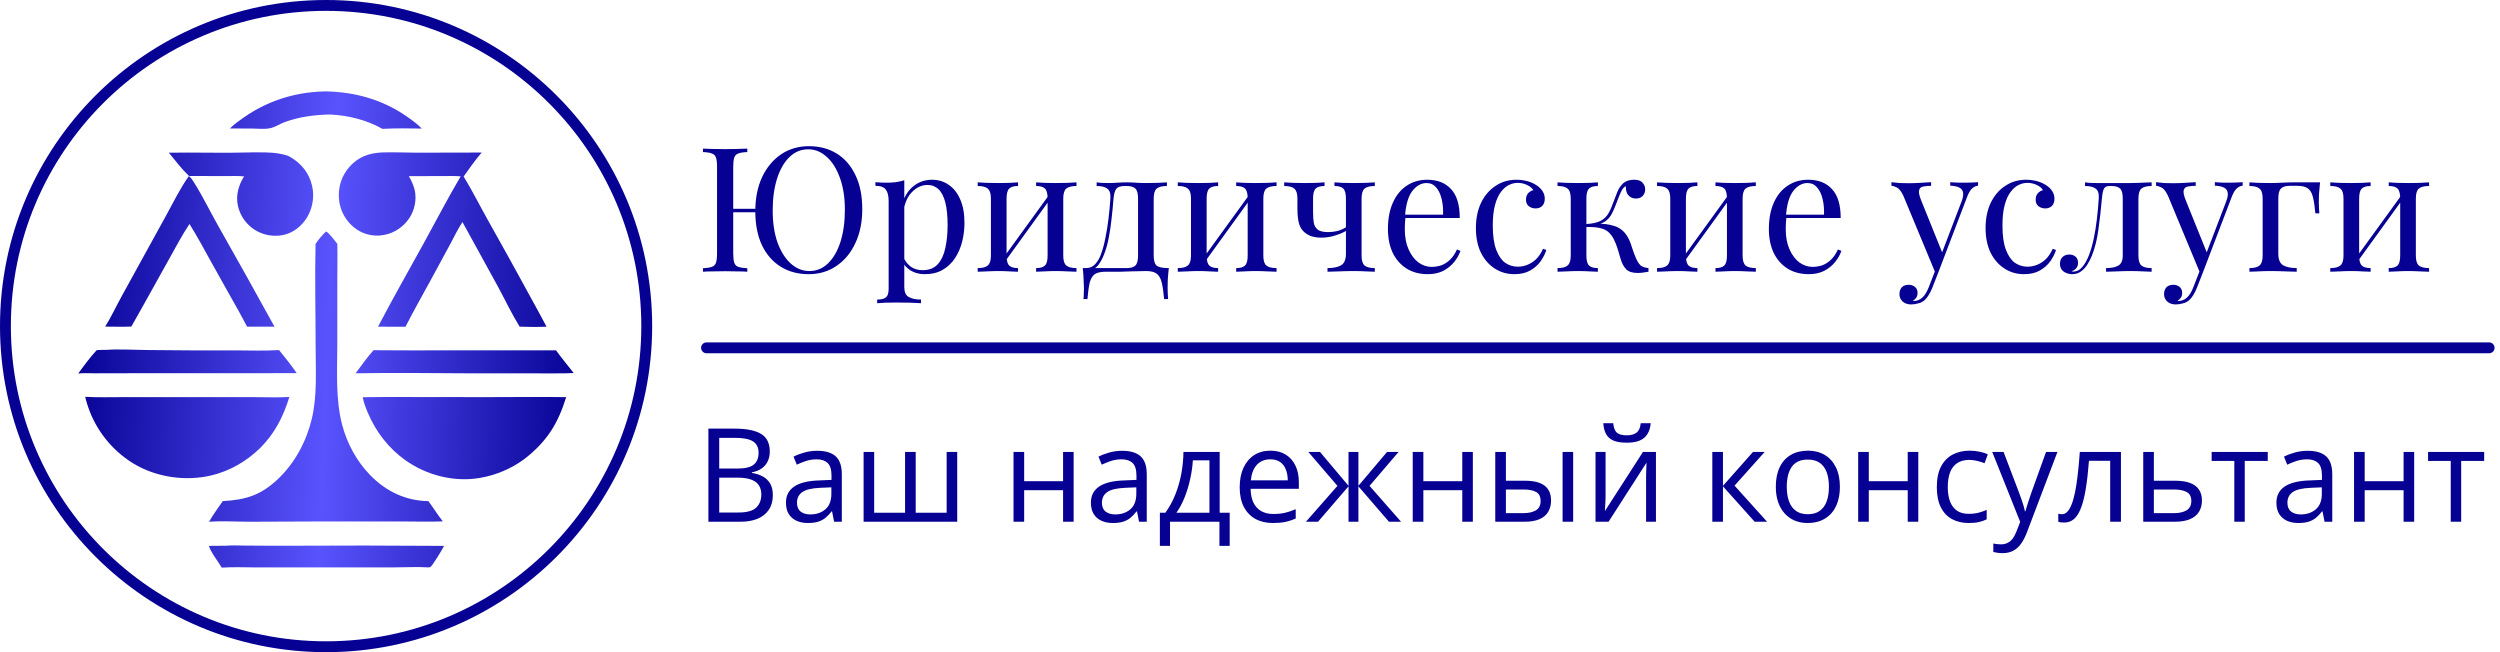
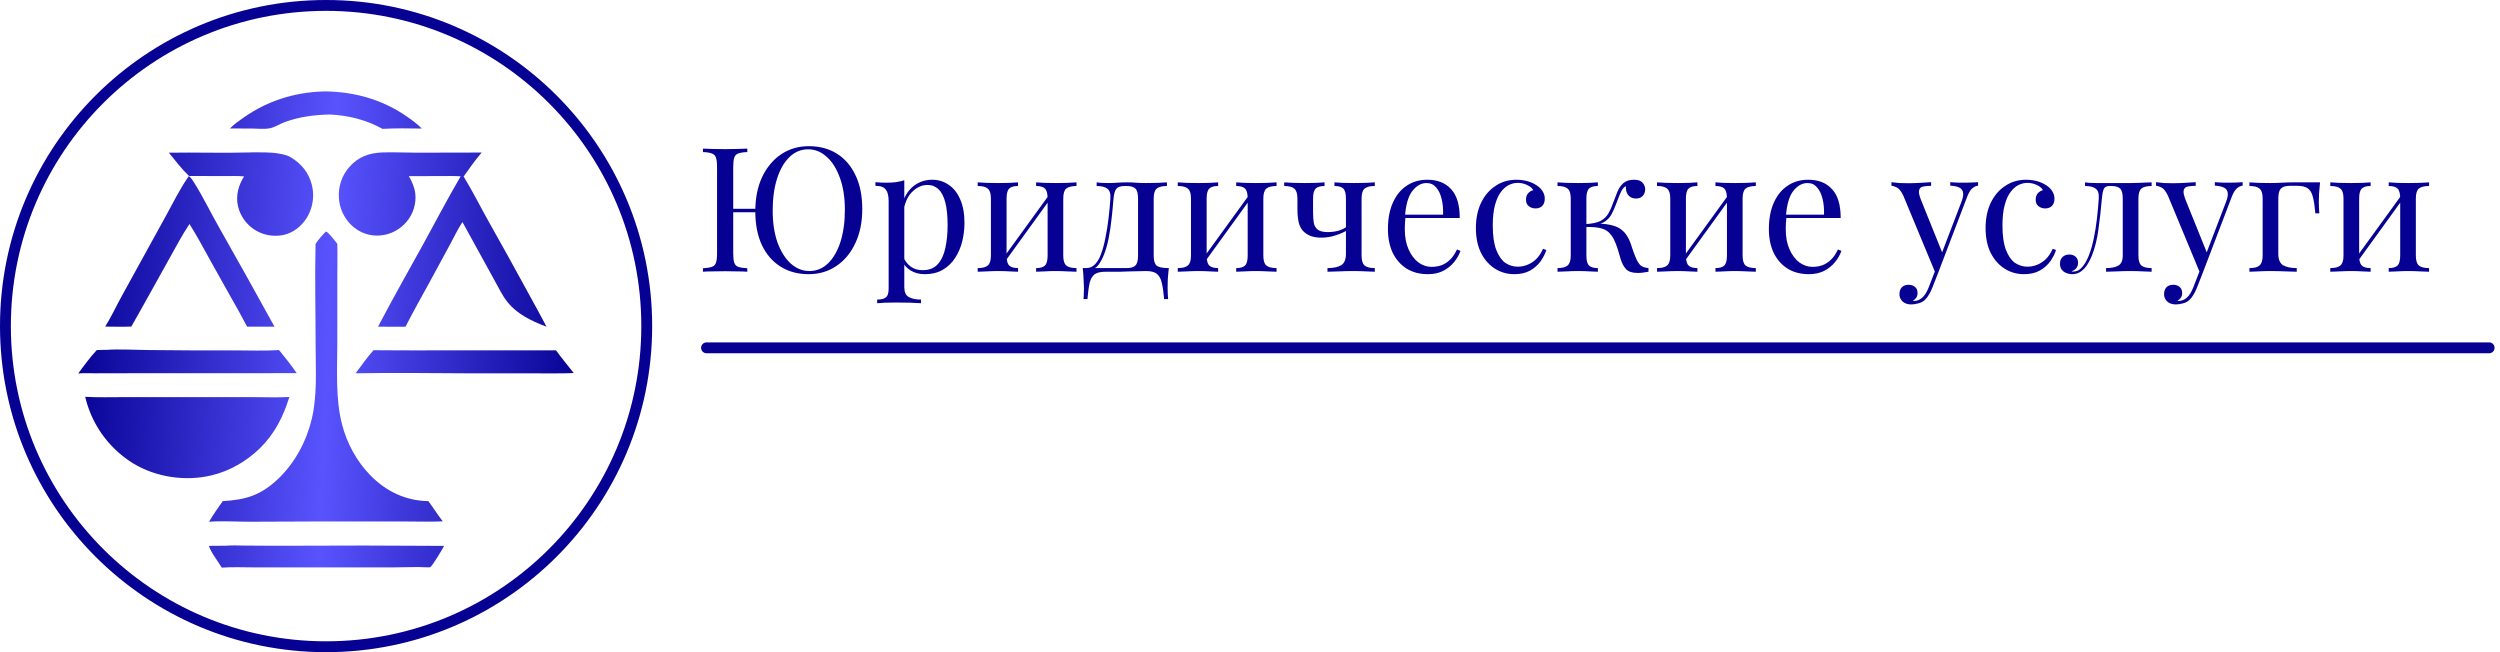
<svg xmlns="http://www.w3.org/2000/svg" width="230" height="60" viewBox="0 0 230 60" fill="none">
  <circle cx="30" cy="30" r="29.5" stroke="#060193" />
  <path d="M29.706 8.416C29.788 8.41 29.868 8.408 29.951 8.409C32.652 8.451 35.198 9.17 37.423 10.715C37.898 11.044 38.404 11.413 38.806 11.827C37.607 11.802 36.387 11.794 35.188 11.855C33.703 11.022 32.038 10.614 30.341 10.534C28.9 10.568 27.563 10.739 26.199 11.231C25.736 11.398 25.308 11.707 24.822 11.801C24.312 11.899 23.743 11.832 23.225 11.826L21.155 11.818C21.529 11.433 22.021 11.088 22.464 10.781C24.619 9.286 27.08 8.498 29.706 8.416Z" fill="url(#paint0_linear_11_7)" />
  <path d="M34.362 32.221C34.603 32.206 34.846 32.227 35.088 32.226C35.664 32.224 36.236 32.22 36.812 32.229C37.706 32.243 38.602 32.233 39.496 32.233L51.153 32.229C51.663 32.944 52.243 33.623 52.781 34.319C52.256 34.346 51.732 34.349 51.206 34.35L43.386 34.348C39.832 34.329 36.269 34.283 32.715 34.343C33.255 33.629 33.763 32.89 34.362 32.221Z" fill="url(#paint1_linear_11_7)" />
  <path d="M9.798 32.186C10.959 32.104 12.372 32.193 13.561 32.202C16.227 32.236 18.892 32.246 21.558 32.234C22.919 32.235 24.313 32.294 25.67 32.206C26.235 32.888 26.794 33.598 27.297 34.327C26.419 34.337 25.541 34.339 24.663 34.332L12.816 34.335C11.472 34.331 10.128 34.334 8.784 34.344C8.259 34.35 7.719 34.304 7.198 34.362C7.736 33.619 8.279 32.881 8.904 32.208C9.202 32.19 9.5 32.19 9.798 32.186Z" fill="url(#paint2_linear_11_7)" />
  <path d="M20.816 50.206C21.346 50.154 21.911 50.191 22.445 50.192C23.684 50.193 24.926 50.219 26.164 50.209C31.061 50.18 35.958 50.184 40.855 50.222C40.69 50.556 39.86 51.919 39.633 52.135C39.554 52.209 39.456 52.192 39.355 52.197C38.336 52.134 37.275 52.199 36.253 52.199L23.589 52.203C22.538 52.204 21.447 52.146 20.4 52.223C20.068 51.649 19.393 50.816 19.218 50.219C19.75 50.22 20.283 50.216 20.816 50.206Z" fill="url(#paint3_linear_11_7)" />
  <path d="M7.839 36.507C9.024 36.575 10.228 36.536 11.414 36.536L23.467 36.538C24.511 36.538 25.581 36.586 26.622 36.52C26.054 38.347 25.289 39.874 23.915 41.237C22.699 42.428 21.131 43.333 19.471 43.732C17.077 44.307 14.365 43.916 12.262 42.636C12.193 42.594 12.125 42.551 12.057 42.507C11.989 42.462 11.922 42.417 11.855 42.372C11.788 42.326 11.722 42.279 11.656 42.232C11.591 42.185 11.526 42.136 11.461 42.087C11.397 42.038 11.333 41.989 11.27 41.938C11.207 41.888 11.144 41.836 11.082 41.784C11.02 41.732 10.959 41.679 10.898 41.626C10.838 41.572 10.777 41.518 10.718 41.463C10.659 41.408 10.6 41.352 10.543 41.296C10.485 41.239 10.427 41.182 10.371 41.124C10.314 41.066 10.259 41.008 10.204 40.948C10.149 40.889 10.094 40.829 10.041 40.769C9.987 40.708 9.934 40.647 9.882 40.585C9.83 40.523 9.779 40.46 9.729 40.397C9.678 40.334 9.628 40.27 9.579 40.206C9.531 40.142 9.482 40.077 9.435 40.011C9.388 39.946 9.341 39.88 9.296 39.813C9.25 39.746 9.205 39.679 9.161 39.611C9.117 39.544 9.074 39.475 9.032 39.406C8.99 39.337 8.948 39.268 8.908 39.198C8.867 39.129 8.827 39.058 8.788 38.987C8.75 38.916 8.712 38.845 8.675 38.773C8.638 38.702 8.601 38.63 8.566 38.557C8.531 38.484 8.496 38.411 8.463 38.338C8.429 38.264 8.397 38.19 8.365 38.116C8.334 38.042 8.303 37.967 8.273 37.892C8.243 37.817 8.214 37.742 8.187 37.666C8.159 37.59 8.132 37.514 8.106 37.438C8.08 37.361 8.055 37.285 8.03 37.208C8.006 37.131 7.983 37.053 7.961 36.976C7.939 36.898 7.917 36.82 7.897 36.742C7.877 36.664 7.858 36.586 7.839 36.507Z" fill="url(#paint4_linear_11_7)" />
-   <path d="M35.517 36.524L44.713 36.536C47.171 36.536 49.633 36.502 52.09 36.537C51.323 38.997 50.308 40.627 48.239 42.233C48.088 42.344 47.934 42.45 47.776 42.553C47.619 42.655 47.459 42.752 47.296 42.845C47.133 42.937 46.967 43.025 46.799 43.108C46.631 43.191 46.46 43.27 46.287 43.343C46.114 43.416 45.94 43.484 45.763 43.547C45.586 43.61 45.407 43.668 45.227 43.72C45.047 43.773 44.865 43.82 44.682 43.862C44.499 43.904 44.315 43.941 44.13 43.972C41.771 44.375 39.243 43.723 37.304 42.348C35.742 41.24 34.575 39.714 33.835 37.961C33.644 37.508 33.455 37.029 33.372 36.543L35.517 36.524Z" fill="url(#paint5_linear_11_7)" />
  <path d="M22.969 14.024C23.204 14 23.464 14.019 23.701 14.017C24.624 14.009 25.455 14.026 26.35 14.287C26.494 14.328 26.612 14.392 26.74 14.467C27.709 15.043 28.412 15.889 28.685 16.991C28.701 17.054 28.716 17.119 28.729 17.183C28.742 17.248 28.753 17.313 28.763 17.378C28.773 17.443 28.781 17.508 28.788 17.574C28.794 17.64 28.799 17.705 28.802 17.771C28.805 17.837 28.807 17.903 28.807 17.968C28.807 18.034 28.805 18.1 28.802 18.166C28.799 18.232 28.794 18.297 28.787 18.363C28.781 18.429 28.772 18.494 28.762 18.559C28.753 18.624 28.741 18.689 28.728 18.754C28.715 18.818 28.7 18.883 28.684 18.946C28.668 19.01 28.65 19.074 28.63 19.137C28.611 19.2 28.59 19.262 28.567 19.324C28.545 19.386 28.52 19.447 28.495 19.508C28.469 19.569 28.442 19.629 28.413 19.688C28.385 19.748 28.355 19.806 28.323 19.864C28.291 19.922 28.259 19.979 28.224 20.035C27.746 20.808 27.004 21.404 26.106 21.609C26.05 21.621 25.993 21.632 25.937 21.641C25.88 21.651 25.823 21.659 25.765 21.666C25.708 21.672 25.651 21.678 25.593 21.682C25.536 21.686 25.478 21.688 25.421 21.69C25.363 21.691 25.305 21.691 25.248 21.689C25.19 21.688 25.133 21.685 25.075 21.68C25.018 21.676 24.96 21.67 24.903 21.663C24.846 21.656 24.789 21.648 24.732 21.638C24.675 21.628 24.619 21.617 24.562 21.605C24.506 21.592 24.45 21.578 24.395 21.563C24.339 21.548 24.284 21.531 24.229 21.513C24.174 21.495 24.12 21.476 24.066 21.456C24.012 21.435 23.959 21.413 23.906 21.39C23.854 21.367 23.801 21.343 23.75 21.317C23.698 21.292 23.647 21.265 23.597 21.237C23.547 21.209 23.497 21.18 23.448 21.149C23.399 21.118 23.351 21.086 23.303 21.052C23.256 21.018 23.209 20.984 23.163 20.948C23.117 20.912 23.073 20.875 23.029 20.837C22.985 20.799 22.942 20.76 22.899 20.72C22.857 20.68 22.816 20.639 22.776 20.596C22.736 20.554 22.697 20.511 22.66 20.467C22.622 20.423 22.585 20.378 22.549 20.332C22.513 20.287 22.479 20.24 22.445 20.192C22.412 20.145 22.38 20.096 22.349 20.047C22.318 19.998 22.288 19.948 22.259 19.898C22.231 19.847 22.204 19.796 22.178 19.744C22.152 19.692 22.127 19.64 22.104 19.587C22.08 19.534 22.058 19.48 22.037 19.426C22.017 19.372 21.997 19.317 21.979 19.262C21.961 19.207 21.944 19.151 21.929 19.095C21.913 19.04 21.899 18.983 21.887 18.927C21.681 17.994 21.946 17.02 22.457 16.229C21.891 16.169 21.286 16.204 20.715 16.201L17.367 16.189C17.576 16.355 17.7 16.549 17.841 16.771C18.646 18.044 19.31 19.426 20.052 20.738C21.807 23.831 23.54 26.935 25.253 30.051C24.413 30.061 23.573 30.062 22.734 30.054C22.238 29.125 21.74 28.192 21.209 27.283L19.408 24.067C18.766 22.904 18.14 21.733 17.433 20.606C16.744 21.636 16.16 22.761 15.553 23.84C14.392 25.905 13.259 27.988 12.082 30.044C11.283 30.075 10.477 30.053 9.677 30.047C10.246 29.143 10.7 28.142 11.22 27.207L15.275 19.84C15.92 18.668 16.611 17.257 17.385 16.186C16.709 15.546 16.123 14.769 15.535 14.048C18.012 14.004 20.495 14.099 22.969 14.024Z" fill="url(#paint6_linear_11_7)" />
-   <path d="M35.124 14.026C36.184 13.986 37.265 14.045 38.328 14.047L44.316 14.034C43.715 14.726 43.187 15.493 42.653 16.237C43.474 17.573 44.168 18.982 44.939 20.346C46.161 22.515 47.367 24.693 48.557 26.88C49.133 27.937 49.725 28.988 50.282 30.055C49.466 30.09 48.623 30.081 47.807 30.055C47.078 28.882 46.484 27.611 45.826 26.397L42.546 20.428C42.134 21.049 41.807 21.736 41.456 22.392C40.855 23.52 40.246 24.643 39.629 25.762C38.85 27.19 38.049 28.609 37.305 30.056C36.465 30.073 35.621 30.055 34.781 30.051C36.129 27.469 37.579 24.931 38.984 22.378C40.112 20.328 41.194 18.238 42.383 16.223C41.804 16.174 41.205 16.2 40.623 16.2L37.613 16.203C37.907 16.712 38.146 17.242 38.21 17.832C38.307 18.722 38.013 19.672 37.44 20.361C36.825 21.102 35.962 21.575 34.999 21.66C34.942 21.665 34.886 21.669 34.83 21.671C34.774 21.674 34.717 21.674 34.661 21.674C34.605 21.673 34.548 21.671 34.492 21.668C34.436 21.664 34.38 21.66 34.324 21.653C34.267 21.647 34.212 21.64 34.156 21.631C34.1 21.622 34.045 21.611 33.99 21.599C33.935 21.588 33.88 21.575 33.826 21.56C33.771 21.546 33.717 21.53 33.663 21.513C33.61 21.495 33.556 21.477 33.504 21.457C33.451 21.437 33.399 21.416 33.347 21.394C33.296 21.371 33.245 21.348 33.194 21.323C33.144 21.298 33.094 21.271 33.045 21.244C32.995 21.217 32.947 21.188 32.899 21.158C32.852 21.128 32.805 21.097 32.759 21.065C32.712 21.033 32.667 20.999 32.623 20.965C32.578 20.93 32.535 20.895 32.492 20.858C32.444 20.817 32.398 20.775 32.352 20.732C32.306 20.688 32.262 20.643 32.218 20.598C32.175 20.552 32.133 20.506 32.091 20.458C32.05 20.41 32.01 20.362 31.972 20.312C31.933 20.262 31.896 20.212 31.86 20.16C31.823 20.109 31.788 20.056 31.755 20.003C31.721 19.95 31.689 19.896 31.659 19.841C31.628 19.786 31.598 19.73 31.57 19.674C31.542 19.618 31.515 19.561 31.49 19.503C31.465 19.446 31.441 19.387 31.419 19.329C31.397 19.27 31.376 19.211 31.357 19.151C31.337 19.091 31.319 19.031 31.303 18.97C31.287 18.909 31.272 18.848 31.259 18.787C31.245 18.726 31.234 18.664 31.223 18.602C31.213 18.54 31.204 18.478 31.197 18.415C31.19 18.353 31.185 18.29 31.181 18.227C31.106 17.155 31.448 16.135 32.167 15.331C32.975 14.425 33.939 14.089 35.124 14.026Z" fill="url(#paint7_linear_11_7)" />
+   <path d="M35.124 14.026C36.184 13.986 37.265 14.045 38.328 14.047L44.316 14.034C43.715 14.726 43.187 15.493 42.653 16.237C43.474 17.573 44.168 18.982 44.939 20.346C46.161 22.515 47.367 24.693 48.557 26.88C49.133 27.937 49.725 28.988 50.282 30.055C47.078 28.882 46.484 27.611 45.826 26.397L42.546 20.428C42.134 21.049 41.807 21.736 41.456 22.392C40.855 23.52 40.246 24.643 39.629 25.762C38.85 27.19 38.049 28.609 37.305 30.056C36.465 30.073 35.621 30.055 34.781 30.051C36.129 27.469 37.579 24.931 38.984 22.378C40.112 20.328 41.194 18.238 42.383 16.223C41.804 16.174 41.205 16.2 40.623 16.2L37.613 16.203C37.907 16.712 38.146 17.242 38.21 17.832C38.307 18.722 38.013 19.672 37.44 20.361C36.825 21.102 35.962 21.575 34.999 21.66C34.942 21.665 34.886 21.669 34.83 21.671C34.774 21.674 34.717 21.674 34.661 21.674C34.605 21.673 34.548 21.671 34.492 21.668C34.436 21.664 34.38 21.66 34.324 21.653C34.267 21.647 34.212 21.64 34.156 21.631C34.1 21.622 34.045 21.611 33.99 21.599C33.935 21.588 33.88 21.575 33.826 21.56C33.771 21.546 33.717 21.53 33.663 21.513C33.61 21.495 33.556 21.477 33.504 21.457C33.451 21.437 33.399 21.416 33.347 21.394C33.296 21.371 33.245 21.348 33.194 21.323C33.144 21.298 33.094 21.271 33.045 21.244C32.995 21.217 32.947 21.188 32.899 21.158C32.852 21.128 32.805 21.097 32.759 21.065C32.712 21.033 32.667 20.999 32.623 20.965C32.578 20.93 32.535 20.895 32.492 20.858C32.444 20.817 32.398 20.775 32.352 20.732C32.306 20.688 32.262 20.643 32.218 20.598C32.175 20.552 32.133 20.506 32.091 20.458C32.05 20.41 32.01 20.362 31.972 20.312C31.933 20.262 31.896 20.212 31.86 20.16C31.823 20.109 31.788 20.056 31.755 20.003C31.721 19.95 31.689 19.896 31.659 19.841C31.628 19.786 31.598 19.73 31.57 19.674C31.542 19.618 31.515 19.561 31.49 19.503C31.465 19.446 31.441 19.387 31.419 19.329C31.397 19.27 31.376 19.211 31.357 19.151C31.337 19.091 31.319 19.031 31.303 18.97C31.287 18.909 31.272 18.848 31.259 18.787C31.245 18.726 31.234 18.664 31.223 18.602C31.213 18.54 31.204 18.478 31.197 18.415C31.19 18.353 31.185 18.29 31.181 18.227C31.106 17.155 31.448 16.135 32.167 15.331C32.975 14.425 33.939 14.089 35.124 14.026Z" fill="url(#paint7_linear_11_7)" />
  <path d="M29.986 21.297C30.238 21.37 30.823 22.181 31.032 22.428C31.058 23.468 31.033 24.514 31.033 25.555L31.031 31.741C31.026 34.164 30.86 36.689 31.471 39.054C31.916 40.775 32.809 42.435 34.056 43.712C35.504 45.195 37.312 46.076 39.409 46.103C39.87 46.712 40.261 47.368 40.74 47.966C39.515 48.017 38.273 47.974 37.046 47.974L29.947 47.973L22.994 48C21.749 48 20.474 47.91 19.234 48.001C19.607 47.343 20.063 46.724 20.493 46.102C22.595 45.988 23.99 45.567 25.558 44.085C27.115 42.613 28.177 40.638 28.677 38.567C29.194 36.423 29.041 34.122 29.039 31.931C29.036 28.77 28.958 25.609 29.031 22.448C29.274 22.041 29.655 21.638 29.986 21.297Z" fill="url(#paint8_linear_11_7)" />
  <path d="M74.416 13.448C75.397 13.448 76.256 13.677 76.992 14.136C77.728 14.595 78.299 15.256 78.704 16.12C79.12 16.973 79.328 18.013 79.328 19.24C79.328 20.435 79.115 21.48 78.688 22.376C78.272 23.272 77.691 23.971 76.944 24.472C76.208 24.973 75.36 25.224 74.4 25.224C73.419 25.224 72.56 24.995 71.824 24.536C71.088 24.077 70.512 23.416 70.096 22.552C69.691 21.688 69.488 20.648 69.488 19.432C69.488 18.237 69.696 17.192 70.112 16.296C70.539 15.4 71.12 14.701 71.856 14.2C72.603 13.699 73.456 13.448 74.416 13.448ZM70.24 19.208V19.528H66.768V19.208H70.24ZM74.352 13.736C73.691 13.736 73.115 13.976 72.624 14.456C72.133 14.936 71.755 15.597 71.488 16.44C71.221 17.283 71.088 18.259 71.088 19.368C71.088 20.499 71.237 21.485 71.536 22.328C71.845 23.16 72.256 23.805 72.768 24.264C73.28 24.712 73.845 24.936 74.464 24.936C75.125 24.936 75.701 24.696 76.192 24.216C76.683 23.736 77.061 23.075 77.328 22.232C77.595 21.379 77.728 20.403 77.728 19.304C77.728 18.163 77.573 17.176 77.264 16.344C76.965 15.512 76.56 14.872 76.048 14.424C75.547 13.965 74.981 13.736 74.352 13.736ZM68.752 13.672V13.992C68.389 14.003 68.112 14.045 67.92 14.12C67.739 14.184 67.616 14.312 67.552 14.504C67.488 14.685 67.456 14.973 67.456 15.368V23.304C67.456 23.688 67.488 23.976 67.552 24.168C67.616 24.36 67.739 24.488 67.92 24.552C68.112 24.616 68.389 24.659 68.752 24.68V25C68.507 24.979 68.197 24.968 67.824 24.968C67.461 24.957 67.093 24.952 66.72 24.952C66.304 24.952 65.915 24.957 65.552 24.968C65.189 24.968 64.896 24.979 64.672 25V24.68C65.035 24.659 65.307 24.616 65.488 24.552C65.68 24.488 65.808 24.36 65.872 24.168C65.936 23.976 65.968 23.688 65.968 23.304V15.368C65.968 14.973 65.936 14.685 65.872 14.504C65.808 14.312 65.68 14.184 65.488 14.12C65.307 14.045 65.035 14.003 64.672 13.992V13.672C64.896 13.683 65.189 13.693 65.552 13.704C65.915 13.715 66.304 13.72 66.72 13.72C67.093 13.72 67.461 13.715 67.824 13.704C68.197 13.693 68.507 13.683 68.752 13.672ZM83.195 16.584V26.408C83.195 26.867 83.329 27.171 83.596 27.32C83.873 27.48 84.251 27.56 84.731 27.56V27.896C84.497 27.885 84.171 27.869 83.755 27.848C83.34 27.837 82.897 27.832 82.427 27.832C82.097 27.832 81.766 27.837 81.436 27.848C81.115 27.869 80.87 27.885 80.7 27.896V27.56C81.084 27.56 81.356 27.491 81.516 27.352C81.675 27.213 81.755 26.952 81.755 26.568V18.504C81.755 18.024 81.67 17.672 81.499 17.448C81.329 17.213 81.009 17.096 80.54 17.096V16.76C80.881 16.792 81.212 16.808 81.531 16.808C81.841 16.808 82.134 16.792 82.412 16.76C82.7 16.717 82.961 16.659 83.195 16.584ZM85.755 16.536C86.321 16.536 86.828 16.691 87.275 17C87.724 17.299 88.076 17.741 88.332 18.328C88.598 18.915 88.731 19.64 88.731 20.504C88.731 21.08 88.662 21.651 88.523 22.216C88.385 22.771 88.166 23.277 87.868 23.736C87.579 24.184 87.201 24.547 86.731 24.824C86.273 25.091 85.718 25.224 85.067 25.224C84.566 25.224 84.129 25.107 83.755 24.872C83.393 24.637 83.147 24.355 83.019 24.024L83.18 23.8C83.329 24.099 83.542 24.349 83.82 24.552C84.108 24.755 84.465 24.856 84.891 24.856C85.489 24.856 85.953 24.669 86.284 24.296C86.614 23.923 86.844 23.427 86.972 22.808C87.11 22.179 87.18 21.485 87.18 20.728C87.18 19.875 87.11 19.176 86.972 18.632C86.833 18.088 86.625 17.683 86.347 17.416C86.07 17.149 85.729 17.016 85.323 17.016C84.801 17.016 84.326 17.235 83.9 17.672C83.473 18.099 83.201 18.749 83.084 19.624L82.891 19.4C83.009 18.493 83.329 17.789 83.852 17.288C84.385 16.787 85.019 16.536 85.755 16.536ZM99.036 16.776V17.112C98.599 17.112 98.284 17.192 98.092 17.352C97.911 17.512 97.82 17.816 97.82 18.264V23.512C97.82 23.96 97.911 24.264 98.092 24.424C98.284 24.584 98.599 24.664 99.036 24.664V25C98.855 24.989 98.578 24.979 98.204 24.968C97.831 24.947 97.468 24.936 97.116 24.936C96.764 24.936 96.418 24.947 96.076 24.968C95.746 24.979 95.495 24.989 95.324 25V24.664C95.708 24.664 95.98 24.584 96.14 24.424C96.3 24.264 96.38 23.96 96.38 23.512V18.264C96.38 17.816 96.3 17.512 96.14 17.352C95.98 17.192 95.708 17.112 95.324 17.112V16.776C95.495 16.787 95.746 16.803 96.076 16.824C96.418 16.835 96.764 16.84 97.116 16.84C97.468 16.84 97.831 16.835 98.204 16.824C98.578 16.803 98.855 16.787 99.036 16.776ZM93.66 16.776V17.112C93.276 17.112 93.004 17.192 92.844 17.352C92.684 17.512 92.604 17.816 92.604 18.264V23.512C92.604 23.96 92.684 24.264 92.844 24.424C93.004 24.584 93.276 24.664 93.66 24.664V25C93.49 24.989 93.234 24.979 92.892 24.968C92.562 24.947 92.22 24.936 91.868 24.936C91.516 24.936 91.154 24.947 90.78 24.968C90.407 24.979 90.13 24.989 89.948 25V24.664C90.386 24.664 90.695 24.584 90.876 24.424C91.068 24.264 91.164 23.96 91.164 23.512V18.264C91.164 17.816 91.068 17.512 90.876 17.352C90.695 17.192 90.386 17.112 89.948 17.112V16.776C90.13 16.787 90.407 16.803 90.78 16.824C91.154 16.835 91.516 16.84 91.868 16.84C92.22 16.84 92.562 16.835 92.892 16.824C93.234 16.803 93.49 16.787 93.66 16.776ZM96.54 17.896L96.796 18.072L92.396 24.152L92.14 23.96L96.54 17.896ZM107.356 16.776V17.112C106.919 17.112 106.604 17.192 106.412 17.352C106.231 17.512 106.14 17.816 106.14 18.264V23.512C106.14 23.96 106.225 24.264 106.396 24.424C106.577 24.584 106.956 24.664 107.532 24.664C107.489 25.037 107.457 25.395 107.436 25.736C107.425 26.077 107.42 26.339 107.42 26.52C107.42 26.712 107.425 26.893 107.436 27.064C107.447 27.245 107.457 27.395 107.468 27.512H107.1C107.047 26.883 106.972 26.376 106.876 25.992C106.791 25.619 106.636 25.347 106.412 25.176C106.199 25.016 105.873 24.936 105.436 24.936C105.18 24.936 104.94 24.941 104.716 24.952C104.492 24.952 104.247 24.957 103.98 24.968C103.724 24.979 103.415 24.989 103.052 25C102.689 25 102.241 25 101.708 25C101.271 25 100.94 25.075 100.716 25.224C100.503 25.384 100.348 25.645 100.252 26.008C100.167 26.381 100.097 26.883 100.044 27.512H99.676C99.697 27.395 99.708 27.245 99.708 27.064C99.719 26.893 99.724 26.712 99.724 26.52C99.724 26.339 99.713 26.077 99.692 25.736C99.681 25.395 99.655 25.037 99.612 24.664H103.644C104.028 24.664 104.3 24.584 104.46 24.424C104.62 24.264 104.7 23.96 104.7 23.512V18.264C104.7 17.816 104.62 17.512 104.46 17.352C104.3 17.192 104.028 17.112 103.644 17.112H103.5C103.116 17.112 102.855 17.192 102.716 17.352C102.577 17.512 102.487 17.816 102.444 18.264C102.401 18.84 102.343 19.448 102.268 20.088C102.204 20.717 102.113 21.331 101.996 21.928C101.879 22.525 101.719 23.064 101.516 23.544C101.399 23.832 101.244 24.109 101.052 24.376C100.86 24.632 100.593 24.792 100.252 24.856L99.916 24.664C100.257 24.664 100.54 24.541 100.764 24.296C100.988 24.04 101.153 23.763 101.26 23.464C101.441 22.995 101.585 22.477 101.692 21.912C101.809 21.347 101.905 20.755 101.98 20.136C102.055 19.517 102.113 18.893 102.156 18.264C102.188 17.816 102.092 17.512 101.868 17.352C101.655 17.192 101.329 17.112 100.892 17.112V16.776C100.977 16.787 101.111 16.803 101.292 16.824C101.484 16.835 101.713 16.84 101.98 16.84C102.247 16.84 102.519 16.829 102.796 16.808C103.084 16.787 103.377 16.776 103.676 16.776C103.975 16.776 104.247 16.787 104.492 16.808C104.748 16.829 105.057 16.84 105.42 16.84C105.793 16.84 106.161 16.835 106.524 16.824C106.897 16.803 107.175 16.787 107.356 16.776ZM117.443 16.776V17.112C117.005 17.112 116.691 17.192 116.499 17.352C116.317 17.512 116.227 17.816 116.227 18.264V23.512C116.227 23.96 116.317 24.264 116.499 24.424C116.691 24.584 117.005 24.664 117.443 24.664V25C117.261 24.989 116.984 24.979 116.611 24.968C116.237 24.947 115.875 24.936 115.523 24.936C115.171 24.936 114.824 24.947 114.483 24.968C114.152 24.979 113.901 24.989 113.731 25V24.664C114.115 24.664 114.387 24.584 114.547 24.424C114.707 24.264 114.787 23.96 114.787 23.512V18.264C114.787 17.816 114.707 17.512 114.547 17.352C114.387 17.192 114.115 17.112 113.731 17.112V16.776C113.901 16.787 114.152 16.803 114.483 16.824C114.824 16.835 115.171 16.84 115.523 16.84C115.875 16.84 116.237 16.835 116.611 16.824C116.984 16.803 117.261 16.787 117.443 16.776ZM112.067 16.776V17.112C111.683 17.112 111.411 17.192 111.251 17.352C111.091 17.512 111.011 17.816 111.011 18.264V23.512C111.011 23.96 111.091 24.264 111.251 24.424C111.411 24.584 111.683 24.664 112.067 24.664V25C111.896 24.989 111.64 24.979 111.299 24.968C110.968 24.947 110.627 24.936 110.275 24.936C109.923 24.936 109.56 24.947 109.187 24.968C108.813 24.979 108.536 24.989 108.355 25V24.664C108.792 24.664 109.101 24.584 109.283 24.424C109.475 24.264 109.571 23.96 109.571 23.512V18.264C109.571 17.816 109.475 17.512 109.283 17.352C109.101 17.192 108.792 17.112 108.355 17.112V16.776C108.536 16.787 108.813 16.803 109.187 16.824C109.56 16.835 109.923 16.84 110.275 16.84C110.627 16.84 110.968 16.835 111.299 16.824C111.64 16.803 111.896 16.787 112.067 16.776ZM114.947 17.896L115.203 18.072L110.803 24.152L110.547 23.96L114.947 17.896ZM126.482 16.776V17.112C126.045 17.112 125.73 17.192 125.538 17.352C125.357 17.512 125.266 17.816 125.266 18.264V23.512C125.266 23.96 125.357 24.264 125.538 24.424C125.73 24.584 126.045 24.664 126.482 24.664V25C126.301 24.989 126.034 24.979 125.682 24.968C125.33 24.947 124.936 24.936 124.498 24.936C124.072 24.936 123.629 24.947 123.17 24.968C122.722 24.979 122.376 24.989 122.13 25V24.664C122.664 24.664 123.08 24.579 123.378 24.408C123.677 24.227 123.826 23.875 123.826 23.352V18.264C123.826 17.816 123.746 17.512 123.586 17.352C123.426 17.192 123.154 17.112 122.77 17.112V16.776C122.941 16.787 123.192 16.803 123.522 16.824C123.864 16.835 124.21 16.84 124.562 16.84C124.914 16.84 125.277 16.835 125.65 16.824C126.024 16.803 126.301 16.787 126.482 16.776ZM121.858 16.776V17.112C121.474 17.112 121.202 17.192 121.042 17.352C120.882 17.512 120.802 17.816 120.802 18.264V19.512C120.802 19.885 120.824 20.211 120.866 20.488C120.92 20.765 121.042 20.979 121.234 21.128C121.426 21.277 121.736 21.352 122.162 21.352C122.504 21.352 122.829 21.309 123.138 21.224C123.448 21.128 123.704 21.005 123.906 20.856V21.192C123.693 21.341 123.362 21.491 122.914 21.64C122.477 21.789 122.024 21.864 121.554 21.864C121.181 21.864 120.85 21.811 120.562 21.704C120.285 21.587 120.061 21.437 119.89 21.256C119.688 21.043 119.549 20.765 119.474 20.424C119.4 20.083 119.362 19.661 119.362 19.16V18.264C119.362 17.816 119.266 17.512 119.074 17.352C118.893 17.192 118.584 17.112 118.146 17.112V16.776C118.328 16.787 118.605 16.803 118.978 16.824C119.352 16.835 119.714 16.84 120.066 16.84C120.418 16.84 120.76 16.835 121.09 16.824C121.432 16.803 121.688 16.787 121.858 16.776ZM131.305 16.536C132.244 16.536 132.974 16.824 133.497 17.4C134.03 17.965 134.297 18.851 134.297 20.056H128.649L128.633 19.752H132.761C132.782 19.229 132.74 18.749 132.633 18.312C132.526 17.864 132.356 17.507 132.121 17.24C131.897 16.973 131.604 16.84 131.241 16.84C130.75 16.84 130.313 17.085 129.929 17.576C129.556 18.067 129.332 18.845 129.257 19.912L129.305 19.976C129.284 20.136 129.268 20.312 129.257 20.504C129.246 20.696 129.241 20.888 129.241 21.08C129.241 21.805 129.358 22.429 129.593 22.952C129.828 23.475 130.132 23.875 130.505 24.152C130.889 24.419 131.284 24.552 131.689 24.552C132.009 24.552 132.313 24.504 132.601 24.408C132.889 24.301 133.156 24.131 133.401 23.896C133.646 23.661 133.86 23.347 134.041 22.952L134.361 23.08C134.244 23.432 134.052 23.773 133.785 24.104C133.518 24.435 133.182 24.707 132.777 24.92C132.372 25.123 131.902 25.224 131.369 25.224C130.601 25.224 129.94 25.048 129.385 24.696C128.841 24.344 128.42 23.859 128.121 23.24C127.833 22.611 127.689 21.891 127.689 21.08C127.689 20.141 127.838 19.336 128.137 18.664C128.436 17.981 128.857 17.459 129.401 17.096C129.945 16.723 130.58 16.536 131.305 16.536ZM139.511 16.536C139.852 16.536 140.183 16.579 140.503 16.664C140.823 16.749 141.111 16.877 141.367 17.048C141.612 17.208 141.799 17.395 141.927 17.608C142.055 17.811 142.119 18.035 142.119 18.28C142.119 18.568 142.039 18.792 141.879 18.952C141.719 19.101 141.516 19.176 141.271 19.176C141.036 19.176 140.828 19.107 140.647 18.968C140.476 18.829 140.391 18.632 140.391 18.376C140.391 18.131 140.455 17.933 140.583 17.784C140.722 17.635 140.882 17.539 141.063 17.496C140.956 17.304 140.764 17.144 140.487 17.016C140.22 16.888 139.932 16.824 139.623 16.824C139.356 16.824 139.09 16.888 138.823 17.016C138.556 17.144 138.311 17.357 138.087 17.656C137.863 17.944 137.682 18.344 137.543 18.856C137.404 19.357 137.335 19.987 137.335 20.744C137.335 21.683 137.442 22.429 137.655 22.984C137.868 23.539 138.146 23.939 138.487 24.184C138.839 24.419 139.223 24.536 139.639 24.536C139.916 24.536 140.199 24.483 140.487 24.376C140.775 24.269 141.047 24.099 141.303 23.864C141.559 23.619 141.778 23.293 141.959 22.888L142.263 23C142.156 23.341 141.98 23.688 141.735 24.04C141.49 24.381 141.17 24.664 140.775 24.888C140.38 25.112 139.895 25.224 139.319 25.224C138.658 25.224 138.06 25.053 137.527 24.712C136.994 24.371 136.567 23.885 136.247 23.256C135.938 22.616 135.783 21.859 135.783 20.984C135.783 20.109 135.938 19.341 136.247 18.68C136.567 18.008 137.01 17.485 137.575 17.112C138.14 16.728 138.786 16.536 139.511 16.536ZM150.332 16.536C150.705 16.536 150.967 16.627 151.116 16.808C151.276 16.989 151.356 17.192 151.356 17.416C151.356 17.651 151.281 17.853 151.132 18.024C150.983 18.184 150.775 18.264 150.508 18.264C150.316 18.264 150.151 18.221 150.012 18.136C149.873 18.051 149.767 17.933 149.692 17.784C149.617 17.624 149.58 17.443 149.58 17.24C149.58 17.219 149.58 17.197 149.58 17.176C149.58 17.155 149.58 17.139 149.58 17.128C149.463 17.181 149.356 17.277 149.26 17.416C149.175 17.555 149.084 17.741 148.988 17.976C148.892 18.211 148.78 18.499 148.652 18.84C148.545 19.128 148.423 19.405 148.284 19.672C148.145 19.939 147.953 20.163 147.708 20.344C147.463 20.525 147.127 20.643 146.7 20.696L146.844 20.584C147.484 20.563 148.044 20.632 148.524 20.792C149.015 20.952 149.399 21.251 149.676 21.688C149.857 21.965 150.007 22.307 150.124 22.712C150.252 23.117 150.385 23.475 150.524 23.784C150.641 24.051 150.775 24.259 150.924 24.408C151.084 24.547 151.329 24.632 151.66 24.664V25C151.489 25.032 151.319 25.059 151.148 25.08C150.977 25.101 150.817 25.112 150.668 25.112C150.188 25.112 149.836 25 149.612 24.776C149.388 24.541 149.217 24.227 149.1 23.832C149.047 23.651 148.983 23.432 148.908 23.176C148.833 22.909 148.743 22.643 148.636 22.376C148.529 22.099 148.401 21.859 148.252 21.656C148.017 21.325 147.713 21.112 147.34 21.016C146.967 20.909 146.481 20.867 145.884 20.888V20.616C146.471 20.584 146.924 20.488 147.244 20.328C147.564 20.157 147.809 19.923 147.98 19.624C148.151 19.325 148.305 18.973 148.444 18.568C148.551 18.269 148.668 17.965 148.796 17.656C148.924 17.336 149.105 17.069 149.34 16.856C149.585 16.643 149.916 16.536 150.332 16.536ZM147.004 16.776V17.112C146.62 17.112 146.348 17.192 146.188 17.352C146.028 17.512 145.948 17.816 145.948 18.264V23.512C145.948 23.96 146.028 24.264 146.188 24.424C146.348 24.584 146.62 24.664 147.004 24.664V25C146.833 24.989 146.577 24.979 146.236 24.968C145.895 24.947 145.548 24.936 145.196 24.936C144.844 24.936 144.481 24.947 144.108 24.968C143.745 24.979 143.473 24.989 143.292 25V24.664C143.729 24.664 144.039 24.584 144.22 24.424C144.412 24.264 144.508 23.96 144.508 23.512V18.264C144.508 17.816 144.412 17.512 144.22 17.352C144.039 17.192 143.729 17.112 143.292 17.112V16.776C143.473 16.787 143.745 16.803 144.108 16.824C144.481 16.835 144.844 16.84 145.196 16.84C145.548 16.84 145.895 16.835 146.236 16.824C146.577 16.803 146.833 16.787 147.004 16.776ZM161.536 16.776V17.112C161.099 17.112 160.784 17.192 160.592 17.352C160.411 17.512 160.32 17.816 160.32 18.264V23.512C160.32 23.96 160.411 24.264 160.592 24.424C160.784 24.584 161.099 24.664 161.536 24.664V25C161.355 24.989 161.078 24.979 160.704 24.968C160.331 24.947 159.968 24.936 159.616 24.936C159.264 24.936 158.918 24.947 158.576 24.968C158.246 24.979 157.995 24.989 157.824 25V24.664C158.208 24.664 158.48 24.584 158.64 24.424C158.8 24.264 158.88 23.96 158.88 23.512V18.264C158.88 17.816 158.8 17.512 158.64 17.352C158.48 17.192 158.208 17.112 157.824 17.112V16.776C157.995 16.787 158.246 16.803 158.576 16.824C158.918 16.835 159.264 16.84 159.616 16.84C159.968 16.84 160.331 16.835 160.704 16.824C161.078 16.803 161.355 16.787 161.536 16.776ZM156.16 16.776V17.112C155.776 17.112 155.504 17.192 155.344 17.352C155.184 17.512 155.104 17.816 155.104 18.264V23.512C155.104 23.96 155.184 24.264 155.344 24.424C155.504 24.584 155.776 24.664 156.16 24.664V25C155.99 24.989 155.734 24.979 155.392 24.968C155.062 24.947 154.72 24.936 154.368 24.936C154.016 24.936 153.654 24.947 153.28 24.968C152.907 24.979 152.63 24.989 152.448 25V24.664C152.886 24.664 153.195 24.584 153.376 24.424C153.568 24.264 153.664 23.96 153.664 23.512V18.264C153.664 17.816 153.568 17.512 153.376 17.352C153.195 17.192 152.886 17.112 152.448 17.112V16.776C152.63 16.787 152.907 16.803 153.28 16.824C153.654 16.835 154.016 16.84 154.368 16.84C154.72 16.84 155.062 16.835 155.392 16.824C155.734 16.803 155.99 16.787 156.16 16.776ZM159.04 17.896L159.296 18.072L154.896 24.152L154.64 23.96L159.04 17.896ZM166.352 16.536C167.291 16.536 168.021 16.824 168.544 17.4C169.077 17.965 169.344 18.851 169.344 20.056H163.696L163.68 19.752H167.808C167.829 19.229 167.787 18.749 167.68 18.312C167.573 17.864 167.403 17.507 167.168 17.24C166.944 16.973 166.651 16.84 166.288 16.84C165.797 16.84 165.36 17.085 164.976 17.576C164.603 18.067 164.379 18.845 164.304 19.912L164.352 19.976C164.331 20.136 164.315 20.312 164.304 20.504C164.293 20.696 164.288 20.888 164.288 21.08C164.288 21.805 164.405 22.429 164.64 22.952C164.875 23.475 165.179 23.875 165.552 24.152C165.936 24.419 166.331 24.552 166.736 24.552C167.056 24.552 167.36 24.504 167.648 24.408C167.936 24.301 168.203 24.131 168.448 23.896C168.693 23.661 168.907 23.347 169.088 22.952L169.408 23.08C169.291 23.432 169.099 23.773 168.832 24.104C168.565 24.435 168.229 24.707 167.824 24.92C167.419 25.123 166.949 25.224 166.416 25.224C165.648 25.224 164.987 25.048 164.432 24.696C163.888 24.344 163.467 23.859 163.168 23.24C162.88 22.611 162.736 21.891 162.736 21.08C162.736 20.141 162.885 19.336 163.184 18.664C163.483 17.981 163.904 17.459 164.448 17.096C164.992 16.723 165.627 16.536 166.352 16.536ZM181.982 16.76V17.08C181.779 17.101 181.593 17.192 181.422 17.352C181.251 17.512 181.091 17.795 180.942 18.2L178.318 25.08H178.046L175.102 17.992C174.899 17.576 174.697 17.325 174.494 17.24C174.302 17.144 174.142 17.096 174.014 17.096V16.76C174.249 16.792 174.494 16.819 174.75 16.84C175.006 16.851 175.283 16.856 175.582 16.856C175.913 16.856 176.259 16.845 176.622 16.824C176.995 16.803 177.342 16.781 177.662 16.76V17.096C177.395 17.096 177.155 17.117 176.942 17.16C176.739 17.192 176.611 17.304 176.558 17.496C176.505 17.677 176.569 17.992 176.75 18.44L178.718 23.32L178.622 23.352L180.446 18.584C180.585 18.232 180.638 17.955 180.606 17.752C180.585 17.539 180.478 17.379 180.286 17.272C180.094 17.165 179.806 17.101 179.422 17.08V16.76C179.614 16.771 179.779 16.781 179.918 16.792C180.057 16.792 180.19 16.797 180.318 16.808C180.457 16.808 180.606 16.808 180.766 16.808C181.011 16.808 181.23 16.803 181.422 16.792C181.625 16.781 181.811 16.771 181.982 16.76ZM178.318 25.08L177.774 26.472C177.667 26.739 177.555 26.963 177.438 27.144C177.331 27.325 177.214 27.475 177.086 27.592C176.915 27.752 176.713 27.859 176.478 27.912C176.243 27.976 176.03 28.008 175.838 28.008C175.635 28.008 175.449 27.971 175.278 27.896C175.118 27.821 174.99 27.709 174.894 27.56C174.798 27.421 174.75 27.251 174.75 27.048C174.75 26.792 174.825 26.584 174.974 26.424C175.123 26.275 175.331 26.2 175.598 26.2C175.822 26.2 176.014 26.264 176.174 26.392C176.334 26.52 176.414 26.707 176.414 26.952C176.414 27.133 176.371 27.283 176.286 27.4C176.201 27.517 176.099 27.608 175.982 27.672C176.003 27.683 176.019 27.688 176.03 27.688C176.051 27.688 176.067 27.688 176.078 27.688C176.366 27.688 176.622 27.587 176.846 27.384C177.07 27.192 177.267 26.877 177.438 26.44L178.014 24.952L178.318 25.08ZM186.402 16.536C186.743 16.536 187.074 16.579 187.394 16.664C187.714 16.749 188.002 16.877 188.258 17.048C188.503 17.208 188.69 17.395 188.818 17.608C188.946 17.811 189.01 18.035 189.01 18.28C189.01 18.568 188.93 18.792 188.77 18.952C188.61 19.101 188.407 19.176 188.162 19.176C187.927 19.176 187.719 19.107 187.538 18.968C187.367 18.829 187.282 18.632 187.282 18.376C187.282 18.131 187.346 17.933 187.474 17.784C187.612 17.635 187.772 17.539 187.954 17.496C187.847 17.304 187.655 17.144 187.378 17.016C187.111 16.888 186.823 16.824 186.514 16.824C186.247 16.824 185.98 16.888 185.714 17.016C185.447 17.144 185.202 17.357 184.978 17.656C184.754 17.944 184.572 18.344 184.434 18.856C184.295 19.357 184.226 19.987 184.226 20.744C184.226 21.683 184.332 22.429 184.546 22.984C184.759 23.539 185.036 23.939 185.378 24.184C185.73 24.419 186.114 24.536 186.53 24.536C186.807 24.536 187.09 24.483 187.378 24.376C187.666 24.269 187.938 24.099 188.194 23.864C188.45 23.619 188.668 23.293 188.85 22.888L189.154 23C189.047 23.341 188.871 23.688 188.626 24.04C188.38 24.381 188.06 24.664 187.666 24.888C187.271 25.112 186.786 25.224 186.21 25.224C185.548 25.224 184.951 25.053 184.418 24.712C183.884 24.371 183.458 23.885 183.138 23.256C182.828 22.616 182.674 21.859 182.674 20.984C182.674 20.109 182.828 19.341 183.138 18.68C183.458 18.008 183.9 17.485 184.466 17.112C185.031 16.728 185.676 16.536 186.402 16.536ZM197.95 16.776V17.112C197.513 17.112 197.198 17.192 197.006 17.352C196.825 17.512 196.734 17.816 196.734 18.264V23.512C196.734 23.96 196.825 24.264 197.006 24.424C197.198 24.584 197.513 24.664 197.95 24.664V25C197.769 24.989 197.502 24.979 197.15 24.968C196.798 24.947 196.414 24.936 195.998 24.936C195.582 24.936 195.161 24.947 194.734 24.968C194.318 24.979 193.993 24.989 193.758 25V24.664C194.238 24.664 194.612 24.589 194.878 24.44C195.156 24.28 195.294 23.971 195.294 23.512V18.264C195.294 17.816 195.214 17.512 195.054 17.352C194.894 17.192 194.622 17.112 194.238 17.112H194.094C193.828 17.112 193.652 17.192 193.566 17.352C193.481 17.512 193.417 17.816 193.374 18.264C193.289 19.256 193.182 20.205 193.054 21.112C192.937 22.008 192.734 22.819 192.446 23.544C192.34 23.8 192.206 24.061 192.046 24.328C191.886 24.584 191.689 24.797 191.454 24.968C191.23 25.139 190.958 25.224 190.638 25.224C190.446 25.224 190.265 25.187 190.094 25.112C189.924 25.048 189.785 24.947 189.678 24.808C189.572 24.659 189.518 24.477 189.518 24.264C189.518 23.997 189.598 23.789 189.758 23.64C189.918 23.491 190.126 23.416 190.382 23.416C190.606 23.416 190.793 23.48 190.942 23.608C191.102 23.736 191.182 23.928 191.182 24.184C191.182 24.355 191.134 24.509 191.038 24.648C190.942 24.776 190.788 24.883 190.574 24.968C190.596 24.979 190.622 24.984 190.654 24.984C190.697 24.984 190.724 24.984 190.734 24.984C191.001 24.984 191.225 24.899 191.406 24.728C191.598 24.547 191.758 24.339 191.886 24.104C192.025 23.859 192.126 23.645 192.19 23.464C192.361 23.016 192.505 22.515 192.622 21.96C192.74 21.405 192.836 20.813 192.91 20.184C192.985 19.555 193.044 18.915 193.086 18.264C193.118 17.816 193.022 17.512 192.798 17.352C192.585 17.192 192.26 17.112 191.822 17.112V16.776C191.908 16.787 192.041 16.803 192.222 16.824C192.414 16.835 192.644 16.84 192.91 16.84C193.124 16.84 193.342 16.84 193.566 16.84C193.801 16.84 194.036 16.84 194.27 16.84C194.473 16.84 194.66 16.84 194.83 16.84C195.001 16.84 195.182 16.84 195.374 16.84C195.566 16.84 195.78 16.84 196.014 16.84C196.26 16.84 196.505 16.835 196.75 16.824C197.006 16.813 197.241 16.803 197.454 16.792C197.668 16.781 197.833 16.776 197.95 16.776ZM206.326 16.76V17.08C206.123 17.101 205.937 17.192 205.766 17.352C205.595 17.512 205.435 17.795 205.286 18.2L202.662 25.08H202.39L199.446 17.992C199.243 17.576 199.041 17.325 198.838 17.24C198.646 17.144 198.486 17.096 198.358 17.096V16.76C198.593 16.792 198.838 16.819 199.094 16.84C199.35 16.851 199.627 16.856 199.926 16.856C200.257 16.856 200.603 16.845 200.966 16.824C201.339 16.803 201.686 16.781 202.006 16.76V17.096C201.739 17.096 201.499 17.117 201.286 17.16C201.083 17.192 200.955 17.304 200.902 17.496C200.849 17.677 200.913 17.992 201.094 18.44L203.062 23.32L202.966 23.352L204.79 18.584C204.929 18.232 204.982 17.955 204.95 17.752C204.929 17.539 204.822 17.379 204.63 17.272C204.438 17.165 204.15 17.101 203.766 17.08V16.76C203.958 16.771 204.123 16.781 204.262 16.792C204.401 16.792 204.534 16.797 204.662 16.808C204.801 16.808 204.95 16.808 205.11 16.808C205.355 16.808 205.574 16.803 205.766 16.792C205.969 16.781 206.155 16.771 206.326 16.76ZM202.662 25.08L202.118 26.472C202.011 26.739 201.899 26.963 201.782 27.144C201.675 27.325 201.558 27.475 201.43 27.592C201.259 27.752 201.057 27.859 200.822 27.912C200.587 27.976 200.374 28.008 200.182 28.008C199.979 28.008 199.793 27.971 199.622 27.896C199.462 27.821 199.334 27.709 199.238 27.56C199.142 27.421 199.094 27.251 199.094 27.048C199.094 26.792 199.169 26.584 199.318 26.424C199.467 26.275 199.675 26.2 199.942 26.2C200.166 26.2 200.358 26.264 200.518 26.392C200.678 26.52 200.758 26.707 200.758 26.952C200.758 27.133 200.715 27.283 200.63 27.4C200.545 27.517 200.443 27.608 200.326 27.672C200.347 27.683 200.363 27.688 200.374 27.688C200.395 27.688 200.411 27.688 200.422 27.688C200.71 27.688 200.966 27.587 201.19 27.384C201.414 27.192 201.611 26.877 201.782 26.44L202.358 24.952L202.662 25.08ZM213.444 16.776C213.402 17.149 213.37 17.507 213.348 17.848C213.338 18.189 213.332 18.451 213.332 18.632C213.332 18.824 213.338 19.011 213.348 19.192C213.359 19.363 213.37 19.507 213.38 19.624H213.012C212.959 18.995 212.884 18.499 212.788 18.136C212.703 17.763 212.548 17.496 212.324 17.336C212.111 17.176 211.786 17.096 211.348 17.096C211.242 17.096 211.13 17.096 211.012 17.096C210.895 17.096 210.778 17.096 210.66 17.096C210.276 17.096 210.004 17.181 209.844 17.352C209.684 17.512 209.604 17.816 209.604 18.264V23.352C209.604 23.875 209.754 24.227 210.052 24.408C210.362 24.579 210.778 24.664 211.3 24.664V25C211.055 24.989 210.708 24.979 210.26 24.968C209.812 24.947 209.338 24.936 208.836 24.936C208.474 24.936 208.111 24.947 207.748 24.968C207.396 24.979 207.13 24.989 206.948 25V24.664C207.386 24.664 207.695 24.584 207.876 24.424C208.068 24.264 208.164 23.96 208.164 23.512V18.264C208.164 17.816 208.068 17.512 207.876 17.352C207.695 17.192 207.386 17.112 206.948 17.112V16.776C207.13 16.787 207.407 16.803 207.78 16.824C208.154 16.835 208.516 16.84 208.868 16.84C209.22 16.84 209.578 16.829 209.94 16.808C210.303 16.787 210.639 16.776 210.948 16.776H213.444ZM223.474 16.776V17.112C223.037 17.112 222.722 17.192 222.53 17.352C222.349 17.512 222.258 17.816 222.258 18.264V23.512C222.258 23.96 222.349 24.264 222.53 24.424C222.722 24.584 223.037 24.664 223.474 24.664V25C223.293 24.989 223.015 24.979 222.642 24.968C222.269 24.947 221.906 24.936 221.554 24.936C221.202 24.936 220.855 24.947 220.514 24.968C220.183 24.979 219.933 24.989 219.762 25V24.664C220.146 24.664 220.418 24.584 220.578 24.424C220.738 24.264 220.818 23.96 220.818 23.512V18.264C220.818 17.816 220.738 17.512 220.578 17.352C220.418 17.192 220.146 17.112 219.762 17.112V16.776C219.933 16.787 220.183 16.803 220.514 16.824C220.855 16.835 221.202 16.84 221.554 16.84C221.906 16.84 222.269 16.835 222.642 16.824C223.015 16.803 223.293 16.787 223.474 16.776ZM218.098 16.776V17.112C217.714 17.112 217.442 17.192 217.282 17.352C217.122 17.512 217.042 17.816 217.042 18.264V23.512C217.042 23.96 217.122 24.264 217.282 24.424C217.442 24.584 217.714 24.664 218.098 24.664V25C217.927 24.989 217.671 24.979 217.33 24.968C216.999 24.947 216.658 24.936 216.306 24.936C215.954 24.936 215.591 24.947 215.218 24.968C214.845 24.979 214.567 24.989 214.386 25V24.664C214.823 24.664 215.133 24.584 215.314 24.424C215.506 24.264 215.602 23.96 215.602 23.512V18.264C215.602 17.816 215.506 17.512 215.314 17.352C215.133 17.192 214.823 17.112 214.386 17.112V16.776C214.567 16.787 214.845 16.803 215.218 16.824C215.591 16.835 215.954 16.84 216.306 16.84C216.658 16.84 216.999 16.835 217.33 16.824C217.671 16.803 217.927 16.787 218.098 16.776ZM220.978 17.896L221.234 18.072L216.834 24.152L216.578 23.96L220.978 17.896Z" fill="#060193" />
-   <path d="M65.172 39.434H67.598C68.668 39.434 69.473 39.594 70.012 39.914C70.551 40.234 70.82 40.779 70.82 41.549C70.82 41.881 70.756 42.18 70.627 42.445C70.502 42.707 70.318 42.924 70.076 43.096C69.834 43.268 69.535 43.387 69.18 43.453V43.512C69.555 43.57 69.887 43.678 70.176 43.834C70.465 43.99 70.691 44.209 70.856 44.49C71.019 44.772 71.102 45.129 71.102 45.562C71.102 46.09 70.978 46.535 70.732 46.898C70.49 47.262 70.147 47.537 69.701 47.725C69.256 47.908 68.728 48 68.119 48H65.172V39.434ZM66.168 43.107H67.809C68.555 43.107 69.07 42.984 69.356 42.738C69.644 42.492 69.789 42.133 69.789 41.66C69.789 41.172 69.617 40.82 69.273 40.605C68.934 40.391 68.391 40.283 67.644 40.283H66.168V43.107ZM66.168 43.945V47.15H67.949C68.711 47.15 69.25 47.002 69.566 46.705C69.883 46.404 70.041 46 70.041 45.492C70.041 45.168 69.969 44.891 69.824 44.66C69.684 44.43 69.453 44.254 69.133 44.133C68.816 44.008 68.393 43.945 67.861 43.945H66.168ZM75.186 41.473C75.951 41.473 76.519 41.645 76.891 41.988C77.262 42.332 77.447 42.881 77.447 43.635V48H76.738L76.551 47.051H76.504C76.324 47.285 76.137 47.482 75.941 47.643C75.746 47.799 75.519 47.918 75.262 48C75.008 48.078 74.695 48.117 74.324 48.117C73.934 48.117 73.586 48.049 73.281 47.912C72.981 47.775 72.742 47.568 72.566 47.291C72.394 47.014 72.309 46.662 72.309 46.236C72.309 45.596 72.562 45.103 73.07 44.76C73.578 44.416 74.352 44.228 75.391 44.197L76.498 44.15V43.758C76.498 43.203 76.379 42.815 76.141 42.592C75.902 42.369 75.566 42.258 75.133 42.258C74.797 42.258 74.477 42.307 74.172 42.404C73.867 42.502 73.578 42.617 73.305 42.75L73.006 42.012C73.295 41.863 73.627 41.736 74.002 41.631C74.377 41.525 74.772 41.473 75.186 41.473ZM76.486 44.836L75.508 44.877C74.707 44.908 74.143 45.039 73.814 45.27C73.486 45.5 73.322 45.826 73.322 46.248C73.322 46.615 73.434 46.887 73.656 47.062C73.879 47.238 74.174 47.326 74.541 47.326C75.111 47.326 75.578 47.168 75.941 46.852C76.305 46.535 76.486 46.06 76.486 45.428V44.836ZM88.064 41.578V48H79.451V41.578H80.424V47.174H83.266V41.578H84.244V47.174H87.092V41.578H88.064ZM94.223 41.578V44.273H97.803V41.578H98.775V48H97.803V45.1H94.223V48H93.244V41.578H94.223ZM103.24 41.473C104.006 41.473 104.574 41.645 104.945 41.988C105.316 42.332 105.502 42.881 105.502 43.635V48H104.793L104.605 47.051H104.559C104.379 47.285 104.191 47.482 103.996 47.643C103.801 47.799 103.574 47.918 103.316 48C103.062 48.078 102.75 48.117 102.379 48.117C101.988 48.117 101.641 48.049 101.336 47.912C101.035 47.775 100.797 47.568 100.621 47.291C100.449 47.014 100.363 46.662 100.363 46.236C100.363 45.596 100.617 45.103 101.125 44.76C101.633 44.416 102.406 44.228 103.445 44.197L104.553 44.15V43.758C104.553 43.203 104.434 42.815 104.195 42.592C103.957 42.369 103.621 42.258 103.188 42.258C102.852 42.258 102.531 42.307 102.227 42.404C101.922 42.502 101.633 42.617 101.359 42.75L101.061 42.012C101.35 41.863 101.682 41.736 102.057 41.631C102.432 41.525 102.826 41.473 103.24 41.473ZM104.541 44.836L103.562 44.877C102.762 44.908 102.197 45.039 101.869 45.27C101.541 45.5 101.377 45.826 101.377 46.248C101.377 46.615 101.488 46.887 101.711 47.062C101.934 47.238 102.229 47.326 102.596 47.326C103.166 47.326 103.633 47.168 103.996 46.852C104.359 46.535 104.541 46.06 104.541 45.428V44.836ZM112.211 41.578V47.174H113.131V50.221H112.188V48H107.641V50.221H106.709V47.174H107.213C107.58 46.666 107.885 46.109 108.127 45.504C108.369 44.898 108.553 44.264 108.678 43.6C108.803 42.932 108.869 42.258 108.877 41.578H112.211ZM111.268 42.352H109.744C109.709 42.922 109.625 43.502 109.492 44.092C109.363 44.682 109.191 45.244 108.977 45.779C108.762 46.31 108.512 46.775 108.227 47.174H111.268V42.352ZM116.881 41.461C117.428 41.461 117.896 41.582 118.287 41.824C118.678 42.066 118.977 42.406 119.184 42.844C119.391 43.277 119.494 43.785 119.494 44.367V44.971H115.059C115.07 45.725 115.258 46.299 115.621 46.693C115.984 47.088 116.496 47.285 117.156 47.285C117.562 47.285 117.922 47.248 118.234 47.174C118.547 47.1 118.871 46.99 119.207 46.846V47.701C118.883 47.846 118.561 47.951 118.24 48.018C117.924 48.084 117.549 48.117 117.115 48.117C116.498 48.117 115.959 47.992 115.498 47.742C115.041 47.488 114.686 47.117 114.432 46.629C114.178 46.141 114.051 45.543 114.051 44.836C114.051 44.145 114.166 43.547 114.396 43.043C114.631 42.535 114.959 42.145 115.381 41.871C115.807 41.598 116.307 41.461 116.881 41.461ZM116.869 42.258C116.35 42.258 115.936 42.428 115.627 42.768C115.318 43.107 115.135 43.582 115.076 44.191H118.475C118.471 43.809 118.41 43.473 118.293 43.184C118.18 42.891 118.006 42.664 117.771 42.504C117.537 42.34 117.236 42.258 116.869 42.258ZM128.67 41.578L125.998 44.701L128.898 48H127.785L124.973 44.742V48H124.064V44.742L121.258 48H120.145L123.045 44.701L120.367 41.578H121.439L124.064 44.695V41.578H124.973V44.695L127.609 41.578H128.67ZM130.949 41.578V44.273H134.529V41.578H135.502V48H134.529V45.1H130.949V48H129.971V41.578H130.949ZM137.564 48V41.578H138.543V44.227H140.301C140.848 44.227 141.297 44.295 141.648 44.432C142.004 44.568 142.268 44.772 142.439 45.041C142.611 45.31 142.697 45.645 142.697 46.043C142.697 46.441 142.611 46.787 142.439 47.08C142.271 47.373 142.006 47.6 141.643 47.76C141.283 47.92 140.814 48 140.236 48H137.564ZM138.543 47.209H140.143C140.627 47.209 141.014 47.123 141.303 46.951C141.592 46.779 141.736 46.492 141.736 46.09C141.736 45.695 141.602 45.422 141.332 45.27C141.062 45.113 140.676 45.035 140.172 45.035H138.543V47.209ZM143.758 48V41.578H144.73V48H143.758ZM147.713 41.578V45.615C147.713 45.693 147.711 45.795 147.707 45.92C147.703 46.041 147.697 46.172 147.689 46.312C147.682 46.449 147.674 46.582 147.666 46.711C147.662 46.836 147.656 46.94 147.648 47.022L151.152 41.578H152.348V48H151.439V44.062C151.439 43.938 151.441 43.777 151.445 43.582C151.449 43.387 151.455 43.195 151.463 43.008C151.471 42.816 151.477 42.668 151.48 42.562L147.988 48H146.787V41.578H147.713ZM151.867 38.935C151.832 39.33 151.732 39.66 151.568 39.926C151.408 40.191 151.172 40.393 150.859 40.529C150.547 40.662 150.146 40.728 149.658 40.728C149.154 40.728 148.748 40.664 148.439 40.535C148.135 40.402 147.908 40.203 147.76 39.938C147.615 39.672 147.529 39.338 147.502 38.935H148.416C148.459 39.365 148.574 39.658 148.762 39.815C148.949 39.971 149.254 40.049 149.676 40.049C150.051 40.049 150.346 39.967 150.561 39.803C150.775 39.639 150.904 39.35 150.947 38.935H151.867ZM161.277 41.578H162.35L159.578 44.678L162.572 48H161.43L158.512 44.742V48H157.533V41.578H158.512V44.695L161.277 41.578ZM169.27 44.777C169.27 45.305 169.201 45.775 169.064 46.19C168.928 46.603 168.73 46.953 168.473 47.238C168.215 47.523 167.902 47.742 167.535 47.895C167.172 48.043 166.76 48.117 166.299 48.117C165.869 48.117 165.475 48.043 165.115 47.895C164.76 47.742 164.451 47.523 164.189 47.238C163.932 46.953 163.73 46.603 163.586 46.19C163.445 45.775 163.375 45.305 163.375 44.777C163.375 44.074 163.494 43.477 163.732 42.984C163.971 42.488 164.311 42.111 164.752 41.853C165.197 41.592 165.727 41.461 166.34 41.461C166.926 41.461 167.438 41.592 167.875 41.853C168.316 42.115 168.658 42.494 168.9 42.99C169.146 43.482 169.27 44.078 169.27 44.777ZM164.383 44.777C164.383 45.293 164.451 45.74 164.588 46.119C164.725 46.498 164.936 46.791 165.221 46.998C165.506 47.205 165.873 47.309 166.322 47.309C166.768 47.309 167.133 47.205 167.418 46.998C167.707 46.791 167.92 46.498 168.057 46.119C168.193 45.74 168.262 45.293 168.262 44.777C168.262 44.266 168.193 43.824 168.057 43.453C167.92 43.078 167.709 42.789 167.424 42.586C167.139 42.383 166.77 42.281 166.316 42.281C165.648 42.281 165.158 42.502 164.846 42.943C164.537 43.385 164.383 43.996 164.383 44.777ZM171.93 41.578V44.273H175.51V41.578H176.482V48H175.51V45.1H171.93V48H170.951V41.578H171.93ZM181.117 48.117C180.539 48.117 180.029 47.998 179.588 47.76C179.146 47.522 178.803 47.158 178.557 46.67C178.311 46.182 178.188 45.566 178.188 44.824C178.188 44.047 178.316 43.412 178.574 42.92C178.836 42.424 179.195 42.057 179.652 41.818C180.109 41.58 180.629 41.461 181.211 41.461C181.531 41.461 181.84 41.494 182.137 41.56C182.438 41.623 182.684 41.703 182.875 41.801L182.582 42.615C182.387 42.537 182.16 42.467 181.902 42.404C181.648 42.342 181.41 42.31 181.188 42.31C180.742 42.31 180.371 42.406 180.074 42.598C179.781 42.789 179.561 43.07 179.412 43.441C179.268 43.812 179.195 44.27 179.195 44.812C179.195 45.332 179.266 45.775 179.406 46.143C179.551 46.51 179.764 46.791 180.045 46.986C180.33 47.178 180.686 47.273 181.111 47.273C181.451 47.273 181.758 47.238 182.031 47.168C182.305 47.094 182.553 47.008 182.775 46.91V47.777C182.561 47.887 182.32 47.971 182.055 48.029C181.793 48.088 181.48 48.117 181.117 48.117ZM183.285 41.578H184.328L185.746 45.305C185.828 45.523 185.904 45.734 185.975 45.938C186.045 46.137 186.107 46.328 186.162 46.512C186.217 46.695 186.26 46.873 186.291 47.045H186.332C186.387 46.85 186.465 46.594 186.566 46.277C186.668 45.957 186.777 45.631 186.895 45.299L188.236 41.578H189.285L186.49 48.943C186.342 49.338 186.168 49.682 185.969 49.975C185.773 50.268 185.535 50.492 185.254 50.648C184.973 50.809 184.633 50.889 184.234 50.889C184.051 50.889 183.889 50.877 183.748 50.853C183.607 50.834 183.486 50.81 183.385 50.783V50.004C183.471 50.023 183.574 50.041 183.695 50.057C183.82 50.072 183.949 50.08 184.082 50.08C184.324 50.08 184.533 50.033 184.709 49.94C184.889 49.85 185.043 49.717 185.172 49.541C185.301 49.365 185.412 49.156 185.506 48.914L185.857 48.012L183.285 41.578ZM195.127 48H194.137V42.393H192.186C192.107 43.404 192.008 44.272 191.887 44.994C191.77 45.713 191.621 46.301 191.441 46.758C191.266 47.211 191.051 47.545 190.797 47.76C190.547 47.971 190.248 48.076 189.9 48.076C189.795 48.076 189.695 48.07 189.602 48.059C189.508 48.047 189.428 48.027 189.361 48V47.262C189.412 47.277 189.465 47.289 189.52 47.297C189.578 47.305 189.639 47.309 189.701 47.309C189.877 47.309 190.037 47.236 190.182 47.092C190.33 46.943 190.463 46.721 190.58 46.424C190.701 46.127 190.809 45.752 190.902 45.299C190.996 44.842 191.078 44.305 191.148 43.688C191.223 43.066 191.287 42.363 191.342 41.578H195.127V48ZM198.156 44.227H200.125C200.672 44.227 201.127 44.295 201.49 44.432C201.854 44.568 202.125 44.772 202.305 45.041C202.488 45.31 202.58 45.645 202.58 46.043C202.58 46.441 202.49 46.787 202.311 47.08C202.135 47.373 201.861 47.6 201.49 47.76C201.123 47.92 200.648 48 200.066 48H197.178V41.578H198.156V44.227ZM201.602 46.09C201.602 45.695 201.461 45.422 201.18 45.27C200.902 45.113 200.514 45.035 200.014 45.035H198.156V47.209H200.02C200.488 47.209 200.869 47.123 201.162 46.951C201.455 46.775 201.602 46.488 201.602 46.09ZM208.633 42.404H206.518V48H205.557V42.404H203.471V41.578H208.633V42.404ZM212.307 41.473C213.072 41.473 213.641 41.645 214.012 41.988C214.383 42.332 214.568 42.881 214.568 43.635V48H213.859L213.672 47.051H213.625C213.445 47.285 213.258 47.482 213.062 47.643C212.867 47.799 212.641 47.918 212.383 48C212.129 48.078 211.816 48.117 211.445 48.117C211.055 48.117 210.707 48.049 210.402 47.912C210.102 47.775 209.863 47.568 209.688 47.291C209.516 47.014 209.43 46.662 209.43 46.236C209.43 45.596 209.684 45.103 210.191 44.76C210.699 44.416 211.473 44.228 212.512 44.197L213.619 44.15V43.758C213.619 43.203 213.5 42.815 213.262 42.592C213.023 42.369 212.688 42.258 212.254 42.258C211.918 42.258 211.598 42.307 211.293 42.404C210.988 42.502 210.699 42.617 210.426 42.75L210.127 42.012C210.416 41.863 210.748 41.736 211.123 41.631C211.498 41.525 211.893 41.473 212.307 41.473ZM213.607 44.836L212.629 44.877C211.828 44.908 211.264 45.039 210.936 45.27C210.607 45.5 210.443 45.826 210.443 46.248C210.443 46.615 210.555 46.887 210.777 47.062C211 47.238 211.295 47.326 211.662 47.326C212.232 47.326 212.699 47.168 213.062 46.852C213.426 46.535 213.607 46.06 213.607 45.428V44.836ZM217.551 41.578V44.273H221.131V41.578H222.104V48H221.131V45.1H217.551V48H216.572V41.578H217.551ZM228.543 42.404H226.428V48H225.467V42.404H223.381V41.578H228.543V42.404Z" fill="#060193" />
  <path d="M65 32H229" stroke="#060193" stroke-linecap="round" />
  <defs>
    <linearGradient id="paint0_linear_11_7" x1="7.547" y1="10.515" x2="54.359" y2="12.37" gradientUnits="userSpaceOnUse">
      <stop stop-color="#060193" />
      <stop offset="0.5" stop-color="#5953FE" />
      <stop offset="1" stop-color="#060193" />
    </linearGradient>
    <linearGradient id="paint1_linear_11_7" x1="7.547" y1="10.515" x2="54.359" y2="12.37" gradientUnits="userSpaceOnUse">
      <stop stop-color="#060193" />
      <stop offset="0.5" stop-color="#5953FE" />
      <stop offset="1" stop-color="#060193" />
    </linearGradient>
    <linearGradient id="paint2_linear_11_7" x1="7.547" y1="10.515" x2="54.359" y2="12.37" gradientUnits="userSpaceOnUse">
      <stop stop-color="#060193" />
      <stop offset="0.5" stop-color="#5953FE" />
      <stop offset="1" stop-color="#060193" />
    </linearGradient>
    <linearGradient id="paint3_linear_11_7" x1="7.547" y1="10.515" x2="54.359" y2="12.37" gradientUnits="userSpaceOnUse">
      <stop stop-color="#060193" />
      <stop offset="0.5" stop-color="#5953FE" />
      <stop offset="1" stop-color="#060193" />
    </linearGradient>
    <linearGradient id="paint4_linear_11_7" x1="7.547" y1="10.515" x2="54.359" y2="12.37" gradientUnits="userSpaceOnUse">
      <stop stop-color="#060193" />
      <stop offset="0.5" stop-color="#5953FE" />
      <stop offset="1" stop-color="#060193" />
    </linearGradient>
    <linearGradient id="paint5_linear_11_7" x1="7.547" y1="10.515" x2="54.359" y2="12.37" gradientUnits="userSpaceOnUse">
      <stop stop-color="#060193" />
      <stop offset="0.5" stop-color="#5953FE" />
      <stop offset="1" stop-color="#060193" />
    </linearGradient>
    <linearGradient id="paint6_linear_11_7" x1="7.547" y1="10.515" x2="54.359" y2="12.37" gradientUnits="userSpaceOnUse">
      <stop stop-color="#060193" />
      <stop offset="0.5" stop-color="#5953FE" />
      <stop offset="1" stop-color="#060193" />
    </linearGradient>
    <linearGradient id="paint7_linear_11_7" x1="7.547" y1="10.515" x2="54.359" y2="12.37" gradientUnits="userSpaceOnUse">
      <stop stop-color="#060193" />
      <stop offset="0.5" stop-color="#5953FE" />
      <stop offset="1" stop-color="#060193" />
    </linearGradient>
    <linearGradient id="paint8_linear_11_7" x1="7.547" y1="10.515" x2="54.359" y2="12.37" gradientUnits="userSpaceOnUse">
      <stop stop-color="#060193" />
      <stop offset="0.5" stop-color="#5953FE" />
      <stop offset="1" stop-color="#060193" />
    </linearGradient>
  </defs>
</svg>